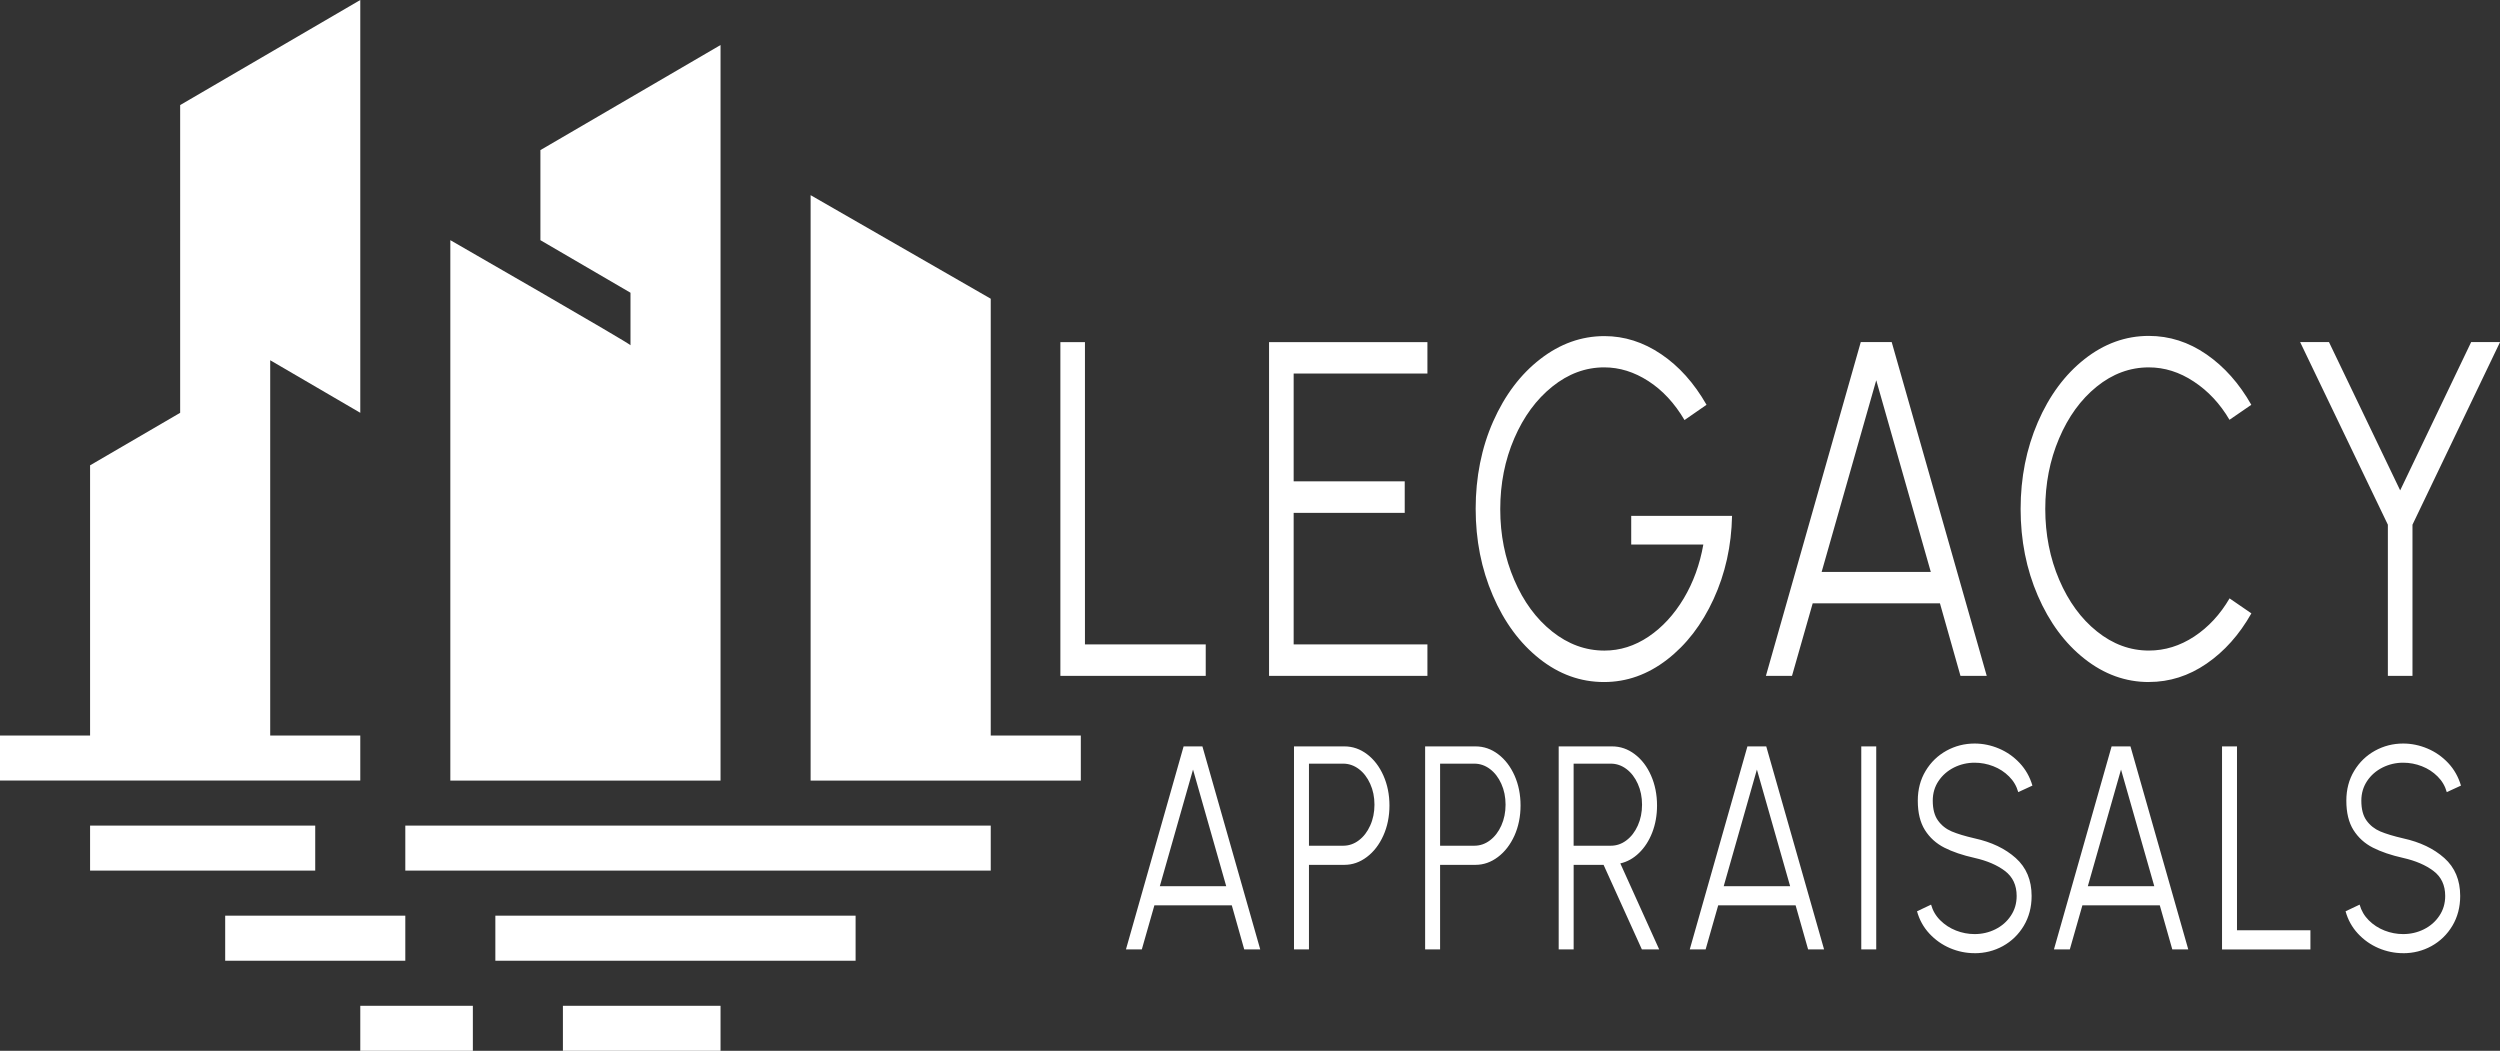
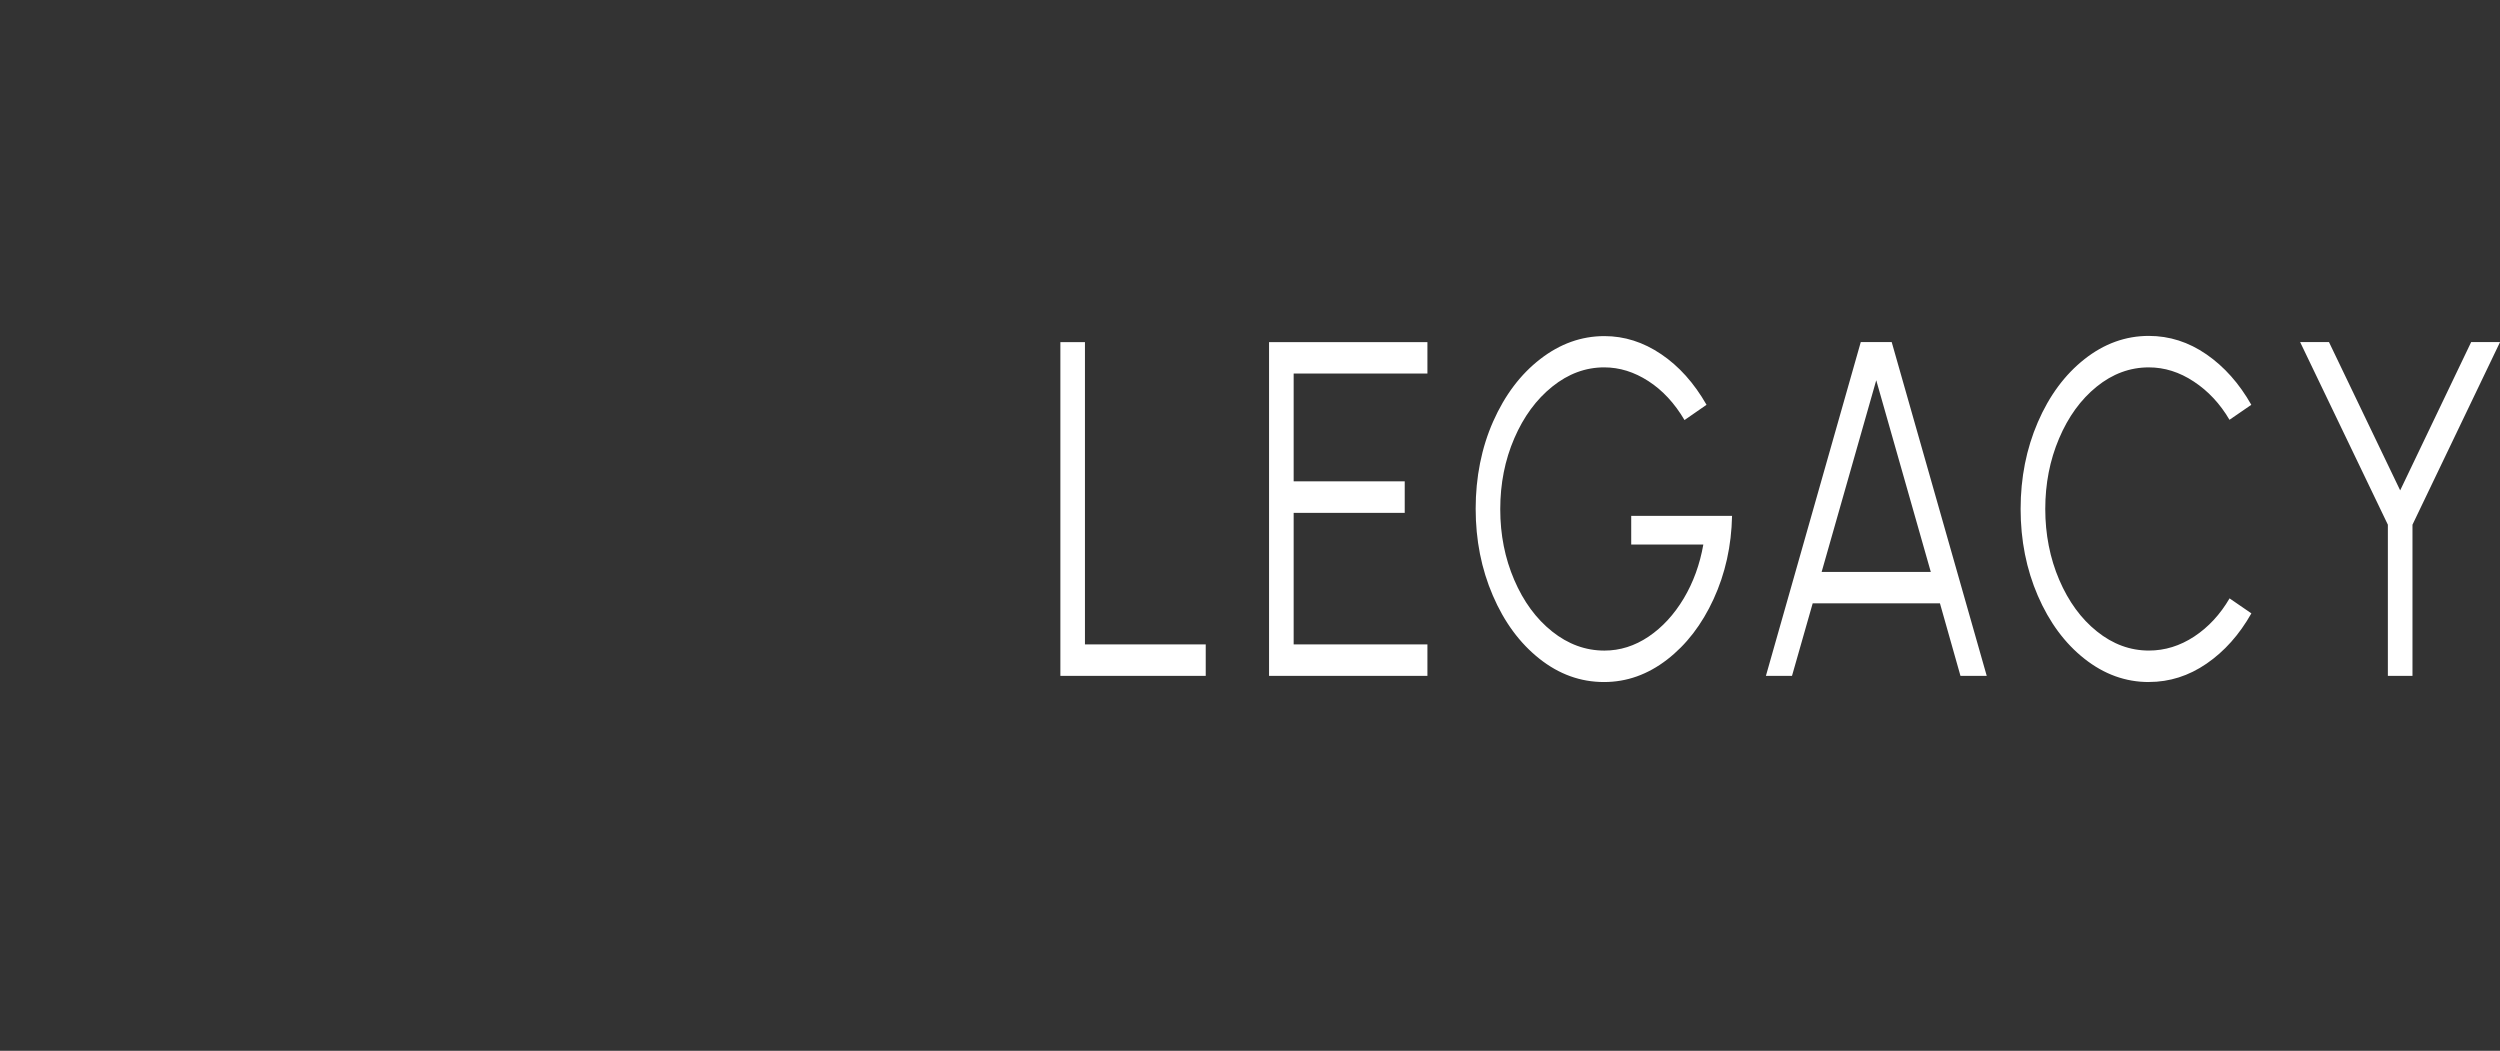
<svg xmlns="http://www.w3.org/2000/svg" id="Layer_2" data-name="Layer 2" viewBox="0 0 743.51 312.51">
  <rect x="0" y="0" width="743.51" height="312.51" fill="#333333" stroke="none" />
  <defs>
    <style>
      .cls-1, .cls-2 {
        fill: #fff;
      }

      .cls-2 {
        fill-rule: evenodd;
      }
    </style>
  </defs>
  <g id="Layer_1-2" data-name="Layer 1">
-     <path class="cls-2" d="M133.93,71.43v160.72h80.36V13.39l-53.57,31.25v26.79l26.79,15.63v15.62c0-.45-53.57-31.25-53.57-31.25h0ZM107.15,312.51h33.48v-13.39h-33.48v13.39ZM167.41,312.51h46.88v-13.39h-46.88v13.39ZM241.08,58.04v174.11h80.36v-13.39h-26.79V88.84l-53.57-30.8h0ZM93.75,258.93v-13.39H26.79v13.39h66.97ZM294.65,258.93H120.54v-13.39h174.11v13.39ZM66.97,272.33v13.39h53.57v-13.39h-53.57ZM147.32,285.72h107.14v-13.39h-107.14v13.39ZM107.15,0v122.77l-26.79-15.63v111.61h26.79v13.39H0v-13.39h26.79v-80.36l26.79-15.62V31.25L107.15,0h0Z" />
    <path class="cls-1" d="M315.36,201.01v-99.26h7.31v89.9h35.92v9.36h-43.22ZM377.42,201.01v-99.26h47.1v9.35h-39.78v32.05h33.03v9.37h-33.03v39.13h39.78v9.36h-47.1ZM477.04,202.84c-6.98,0-13.39-2.31-19.22-6.94-5.84-4.63-10.46-10.9-13.85-18.8-3.4-7.9-5.1-16.5-5.1-25.81s1.73-18.1,5.2-25.94c3.48-7.85,8.15-14.04,14.02-18.57,5.88-4.55,12.23-6.82,19.07-6.82,5.95,0,11.57,1.79,16.87,5.37,5.3,3.57,9.8,8.59,13.5,15.06l-6.55,4.54c-2.95-5.01-6.54-8.88-10.75-11.59-4.21-2.72-8.58-4.08-13.13-4.08-5.54,0-10.68,1.9-15.43,5.71-4.75,3.81-8.52,8.93-11.31,15.39-2.79,6.45-4.18,13.48-4.18,21.09s1.39,14.56,4.16,21.02c2.77,6.45,6.53,11.57,11.27,15.34,4.75,3.78,9.93,5.68,15.55,5.68,4.65,0,9.02-1.39,13.13-4.15,4.1-2.77,7.58-6.55,10.45-11.34,2.86-4.8,4.8-10.14,5.84-16.06h-21.45v-8.51h29.99c-.18,8.93-2.02,17.18-5.49,24.74-3.47,7.56-8.08,13.56-13.84,18.01-5.76,4.44-12,6.66-18.73,6.66h0ZM553.4,101.74h9.2l28.26,99.26h-7.81l-6.1-21.56h-37.85l-6.15,21.56h-7.76l28.21-99.26ZM541.75,170.1h32.48l-16.23-57.01-16.24,57.01ZM639.06,202.84c-6.9,0-13.28-2.3-19.12-6.91-5.84-4.6-10.46-10.86-13.88-18.75-3.41-7.9-5.12-16.5-5.12-25.81s1.71-17.91,5.12-25.81c3.41-7.89,8.04-14.15,13.88-18.75,5.84-4.6,12.21-6.91,19.12-6.91,6.13,0,11.85,1.83,17.15,5.49,5.31,3.67,9.75,8.67,13.34,15l-6.49,4.46c-2.8-4.77-6.34-8.56-10.61-11.37-4.26-2.82-8.72-4.22-13.38-4.22-5.62,0-10.79,1.91-15.51,5.73-4.73,3.83-8.46,8.98-11.19,15.43-2.74,6.45-4.1,13.44-4.1,20.95s1.39,14.64,4.16,21.09c2.77,6.45,6.5,11.57,11.22,15.34,4.71,3.78,9.86,5.68,15.43,5.68,4.76,0,9.26-1.39,13.5-4.18,4.22-2.79,7.72-6.57,10.5-11.34l6.49,4.46c-3.58,6.33-8.03,11.32-13.34,14.96-5.3,3.64-11.01,5.45-17.15,5.45h0ZM734.92,101.74h8.6l-26.04,54.31v44.95h-7.32v-44.95l-26.09-54.31h8.58l21.17,44.1,21.11-44.1Z" />
-     <path class="cls-1" d="M352.01,221.98h5.59l17.2,60.38h-4.76l-3.7-13.11h-23.02l-3.74,13.11h-4.72l17.15-60.38ZM344.93,263.55h19.75l-9.87-34.68-9.87,34.68ZM384.84,221.98h14.97c2.47,0,4.73.78,6.78,2.34,2.04,1.55,3.66,3.66,4.85,6.35,1.19,2.69,1.79,5.66,1.79,8.9s-.61,6.27-1.83,8.96c-1.21,2.68-2.84,4.8-4.9,6.35-2.06,1.56-4.29,2.33-6.69,2.33h-10.52v25.15h-4.45v-60.38ZM399.47,251.52c1.68,0,3.24-.53,4.65-1.6,1.42-1.07,2.54-2.53,3.38-4.4.85-1.87,1.27-3.94,1.27-6.21s-.42-4.34-1.27-6.2c-.84-1.87-1.97-3.34-3.38-4.4-1.42-1.06-2.97-1.6-4.65-1.6h-10.18v24.41h10.18ZM423.84,221.98h14.96c2.48,0,4.74.78,6.78,2.34,2.04,1.55,3.66,3.66,4.86,6.35,1.19,2.69,1.78,5.66,1.78,8.9s-.61,6.27-1.82,8.96c-1.22,2.68-2.85,4.8-4.91,6.35-2.06,1.56-4.29,2.33-6.69,2.33h-10.51v25.15h-4.45v-60.38ZM438.47,251.52c1.69,0,3.24-.53,4.65-1.6,1.42-1.07,2.54-2.53,3.38-4.4.84-1.87,1.26-3.94,1.26-6.21s-.42-4.34-1.26-6.2c-.84-1.87-1.97-3.34-3.38-4.4-1.41-1.06-2.97-1.6-4.65-1.6h-10.18v24.41h10.18ZM463.55,221.98h15.88c2.47,0,4.73.78,6.77,2.34,2.05,1.55,3.66,3.66,4.84,6.35,1.18,2.69,1.77,5.66,1.77,8.9,0,2.9-.48,5.58-1.43,8.03-.95,2.44-2.26,4.47-3.93,6.08-1.66,1.61-3.52,2.64-5.56,3.1l11.56,25.58h-5.15l-11.39-25.15h-8.9v25.15h-4.45v-60.38ZM479.06,251.52c1.69,0,3.24-.53,4.65-1.6,1.42-1.07,2.54-2.53,3.38-4.4.84-1.87,1.26-3.94,1.26-6.21s-.42-4.34-1.26-6.2c-.84-1.87-1.97-3.34-3.38-4.4-1.41-1.06-2.97-1.6-4.65-1.6h-11.06v24.41h11.06ZM519.7,221.98h5.59l17.2,60.38h-4.75l-3.72-13.11h-23.02l-3.74,13.11h-4.72l17.15-60.38ZM512.63,263.55h19.76l-9.88-34.68-9.87,34.68ZM553.55,282.36v-60.38h4.45v60.38h-4.45ZM587.26,283.48c-2.52,0-4.96-.5-7.32-1.5-2.36-1.01-4.4-2.46-6.15-4.34-1.74-1.88-2.96-4.09-3.66-6.62l4.18-1.98c.49,1.78,1.4,3.34,2.73,4.66,1.33,1.33,2.89,2.34,4.69,3.05,1.79.7,3.63,1.05,5.53,1.05,2.2,0,4.25-.47,6.16-1.42,1.91-.95,3.45-2.29,4.6-4.02,1.16-1.72,1.74-3.68,1.74-5.9,0-3.2-1.16-5.67-3.47-7.42-2.31-1.76-5.32-3.05-9.03-3.89-3.58-.8-6.58-1.82-9.01-3.06-2.43-1.24-4.35-2.98-5.77-5.23-1.42-2.26-2.12-5.17-2.12-8.74,0-3.33.78-6.29,2.33-8.86,1.55-2.58,3.62-4.57,6.2-6,2.59-1.42,5.38-2.13,8.37-2.13,2.47,0,4.88.5,7.23,1.49,2.35.99,4.4,2.43,6.17,4.31,1.76,1.88,3.03,4.11,3.79,6.71l-4.22,1.94c-.49-1.78-1.4-3.34-2.73-4.66-1.33-1.33-2.88-2.34-4.68-3.04-1.8-.7-3.66-1.05-5.56-1.05-2.18,0-4.23.48-6.14,1.43-1.91.97-3.44,2.3-4.59,4.01-1.15,1.71-1.72,3.66-1.72,5.85,0,2.5.52,4.48,1.56,5.91,1.03,1.44,2.39,2.52,4.08,3.24,1.68.71,3.95,1.4,6.81,2.06,5.01,1.1,9.09,3.04,12.23,5.85,3.14,2.81,4.72,6.57,4.72,11.28,0,3.33-.78,6.29-2.33,8.88-1.55,2.58-3.62,4.59-6.2,6.02-2.58,1.42-5.39,2.13-8.42,2.13h0ZM628.01,221.98h5.6l17.19,60.38h-4.75l-3.72-13.11h-23.02l-3.74,13.11h-4.72l17.15-60.38ZM620.93,263.55h19.76l-9.89-34.68-9.87,34.68ZM660.84,282.36v-60.38h4.45v54.69h21.84v5.7h-26.29ZM714.7,283.48c-2.51,0-4.95-.5-7.31-1.5-2.36-1.01-4.41-2.46-6.15-4.34-1.74-1.88-2.96-4.09-3.66-6.62l4.18-1.98c.49,1.78,1.4,3.34,2.72,4.66,1.33,1.33,2.89,2.34,4.69,3.05,1.8.7,3.64,1.05,5.53,1.05,2.21,0,4.26-.47,6.17-1.42,1.91-.95,3.45-2.29,4.6-4.02,1.16-1.72,1.74-3.68,1.74-5.9,0-3.2-1.16-5.67-3.47-7.42-2.32-1.76-5.33-3.05-9.04-3.89-3.57-.8-6.57-1.82-9-3.06-2.43-1.24-4.35-2.98-5.77-5.23-1.42-2.26-2.12-5.17-2.12-8.74,0-3.33.78-6.29,2.33-8.86,1.55-2.58,3.62-4.57,6.2-6,2.58-1.42,5.37-2.13,8.36-2.13,2.48,0,4.89.5,7.24,1.49,2.35.99,4.4,2.43,6.17,4.31,1.76,1.88,3.02,4.11,3.79,6.71l-4.22,1.94c-.49-1.78-1.4-3.34-2.73-4.66-1.33-1.33-2.88-2.34-4.68-3.04-1.79-.7-3.65-1.05-5.56-1.05-2.18,0-4.22.48-6.13,1.43-1.92.97-3.45,2.3-4.59,4.01-1.14,1.71-1.72,3.66-1.72,5.85,0,2.5.51,4.48,1.55,5.91,1.04,1.44,2.4,2.52,4.08,3.24,1.69.71,3.96,1.4,6.81,2.06,5.01,1.1,9.09,3.04,12.24,5.85,3.15,2.81,4.72,6.57,4.72,11.28,0,3.33-.78,6.29-2.33,8.88-1.55,2.58-3.62,4.59-6.2,6.02-2.58,1.42-5.39,2.13-8.43,2.13h0Z" />
  </g>
</svg>